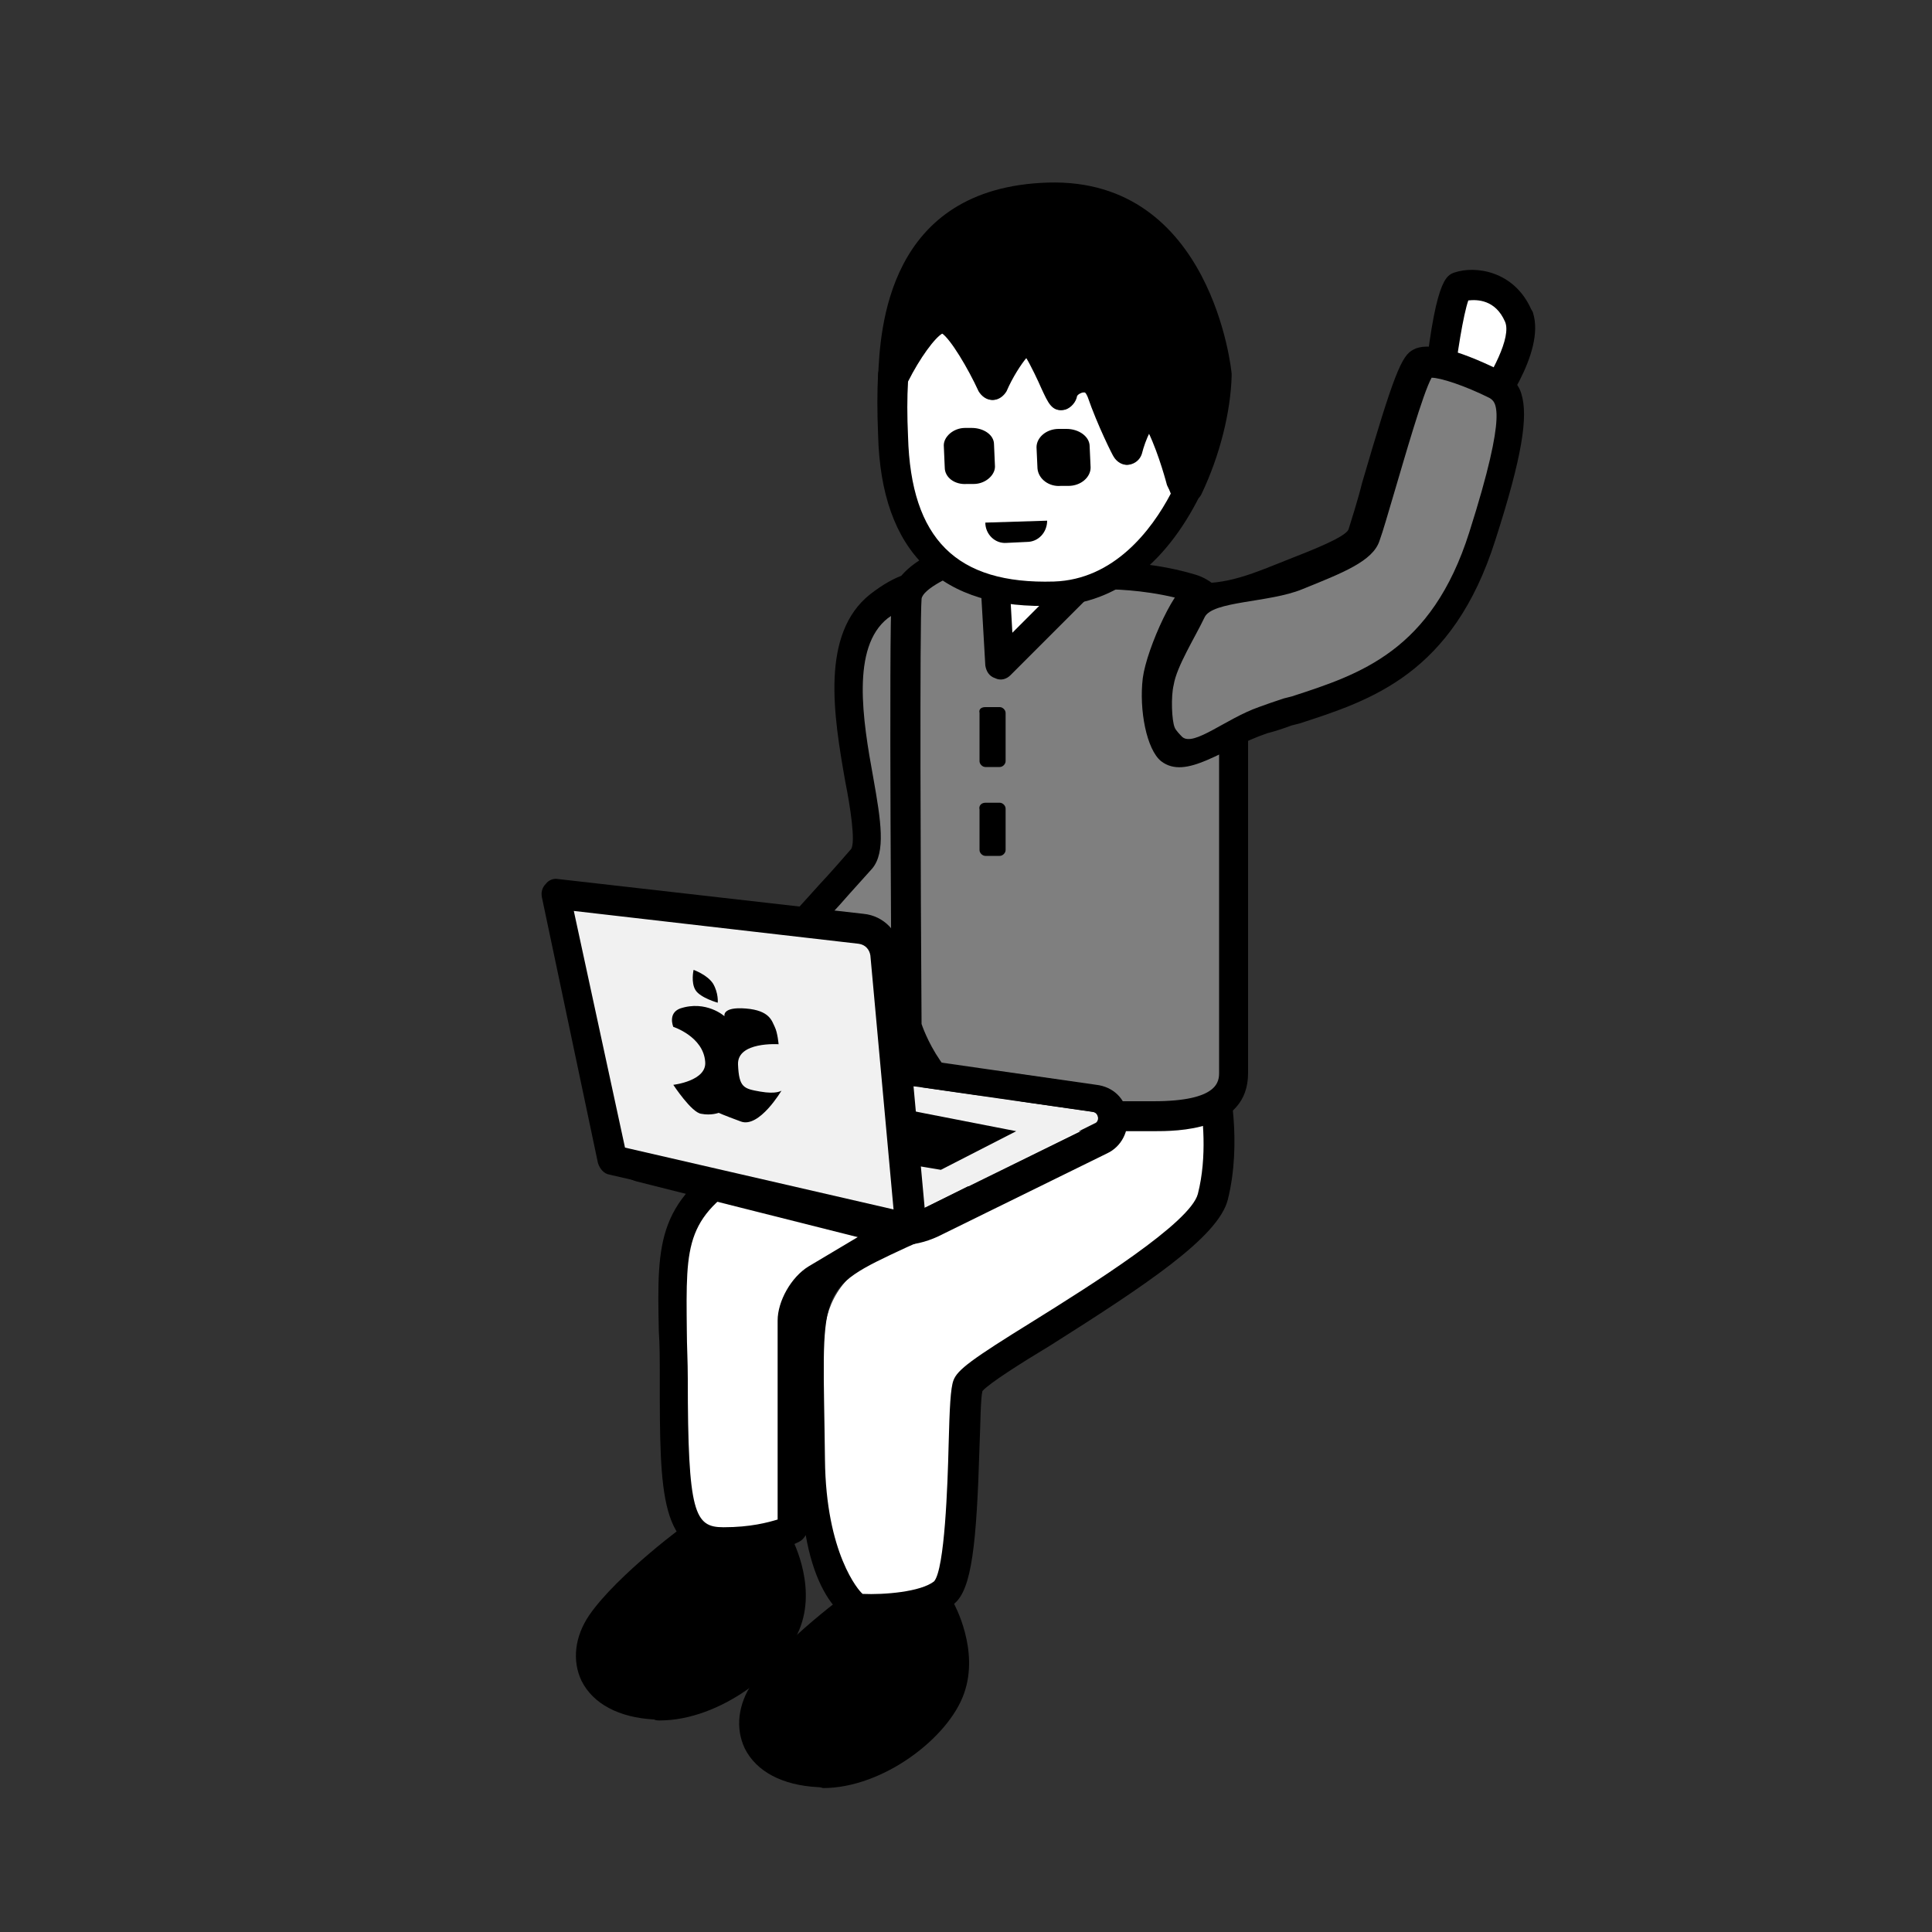
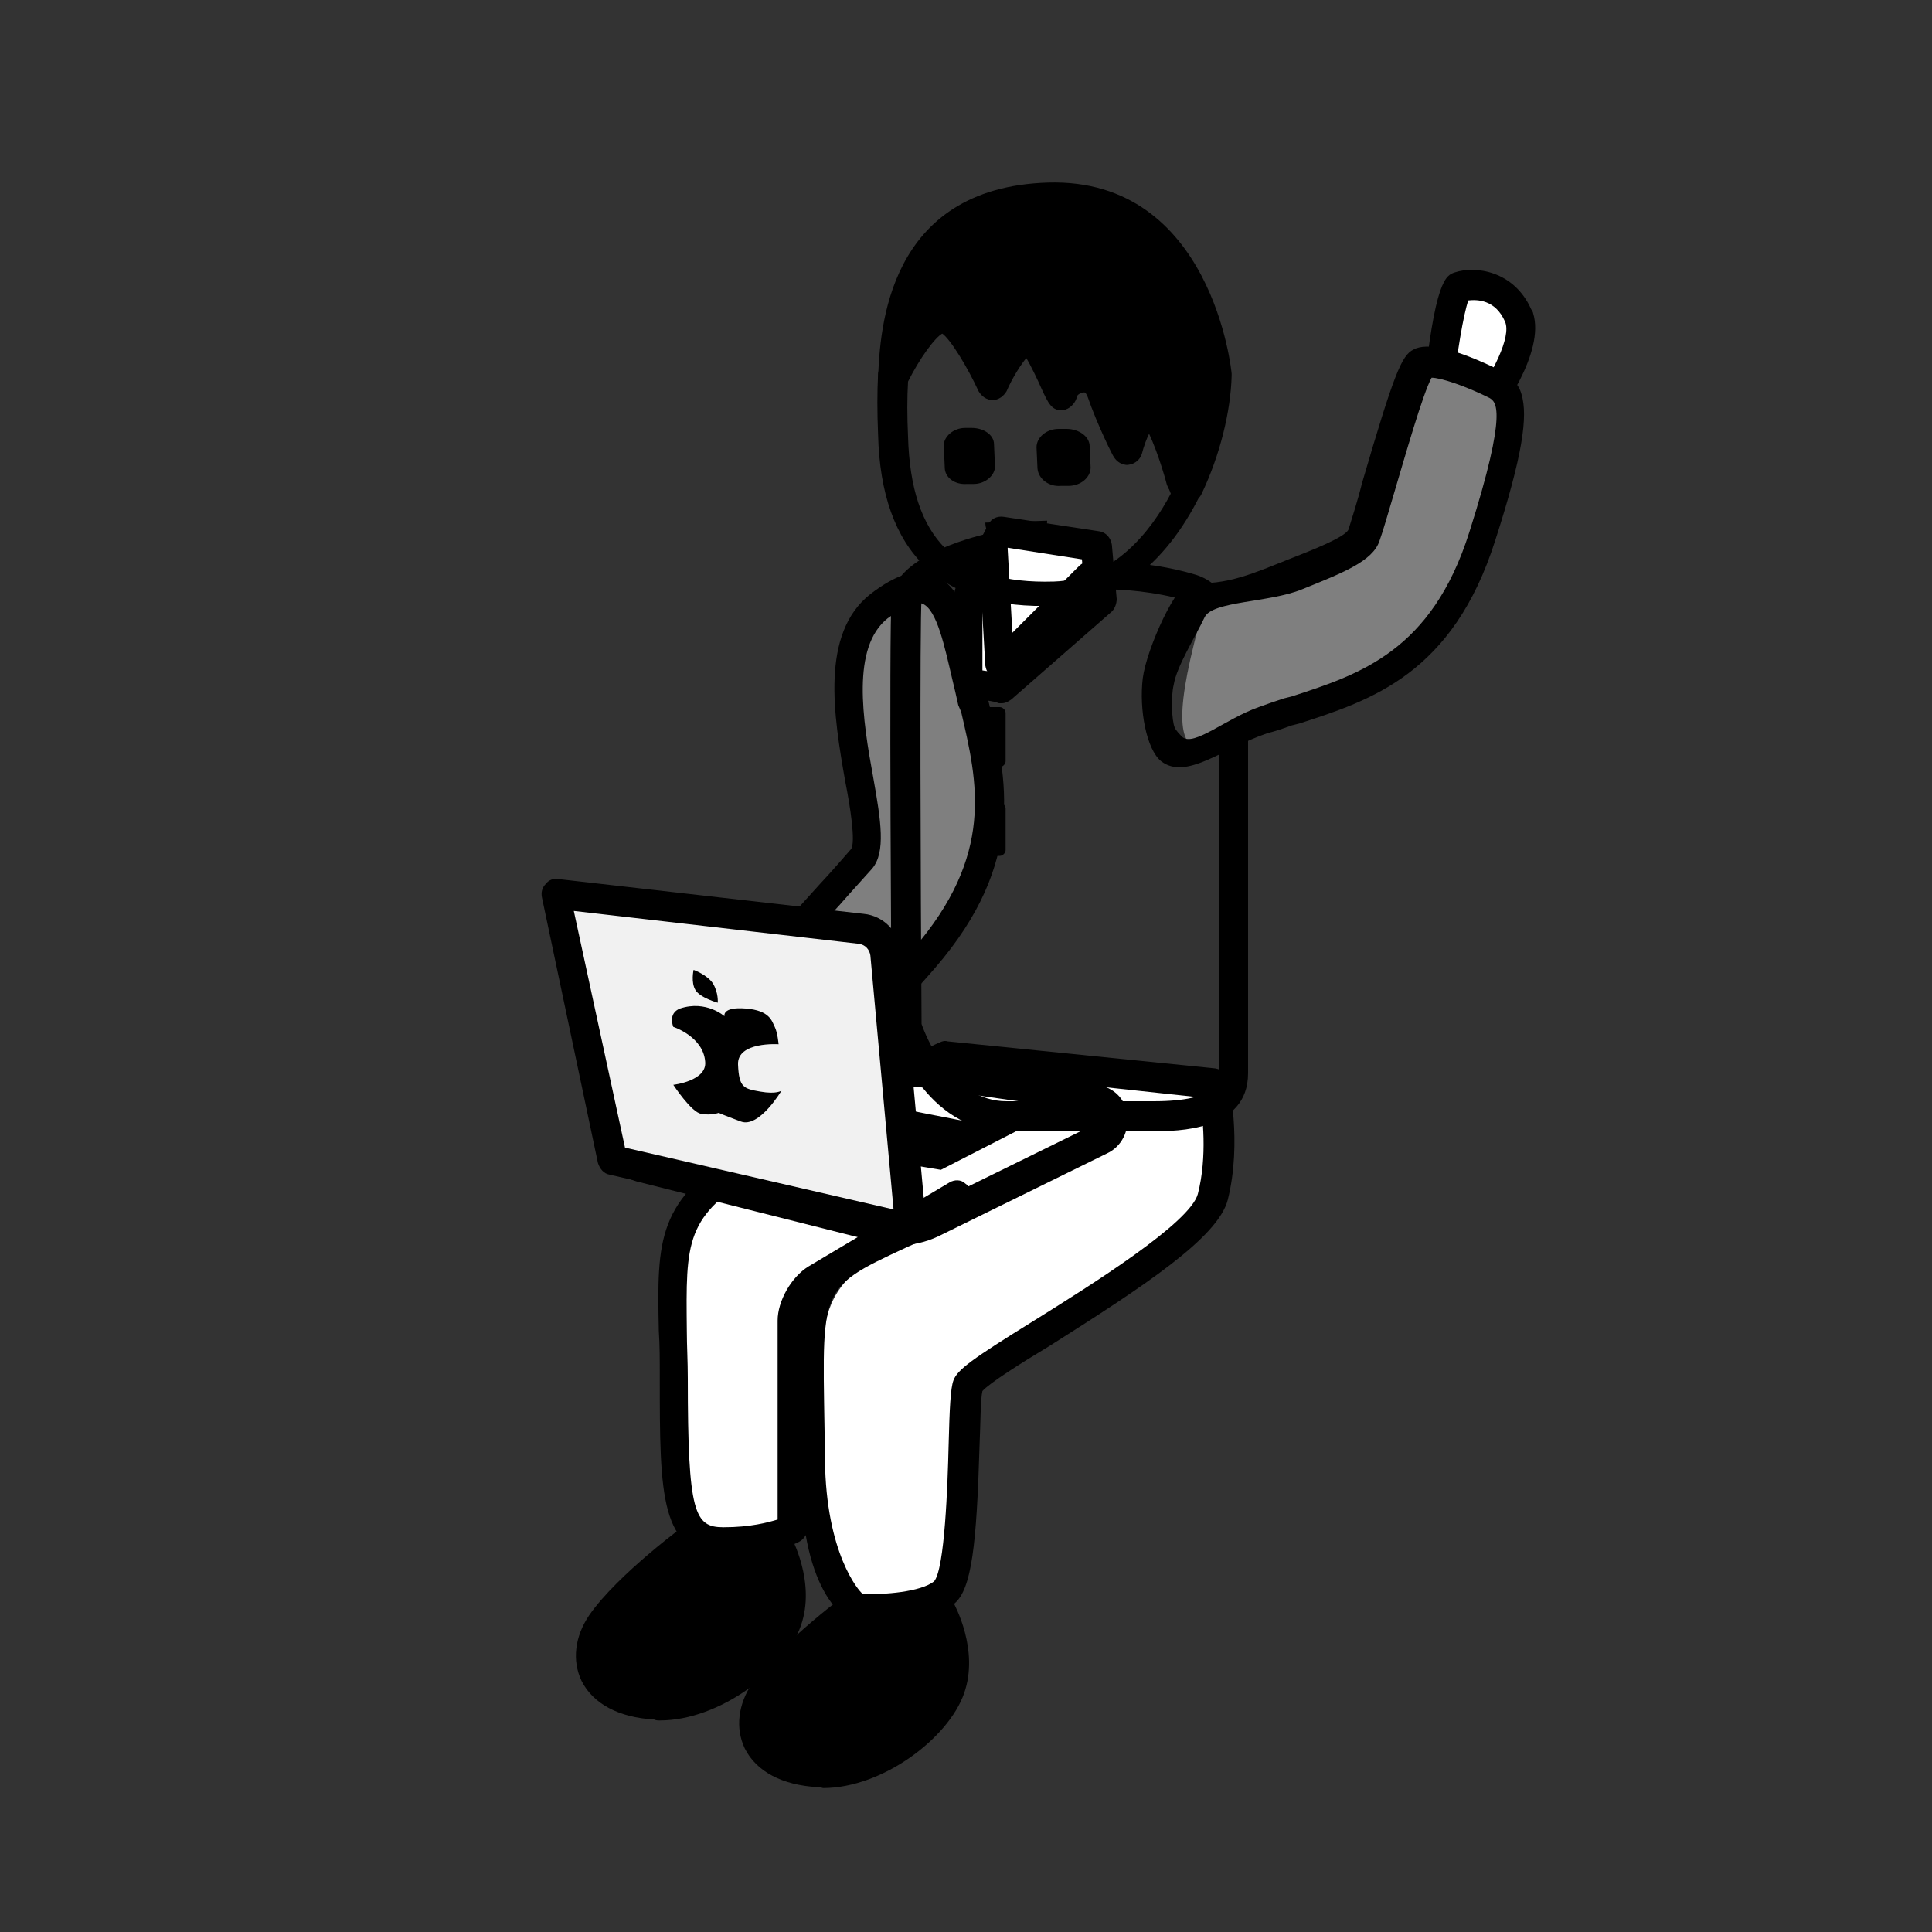
<svg xmlns="http://www.w3.org/2000/svg" id="Слой_1" x="0px" y="0px" viewBox="0 0 200 200" xml:space="preserve">
  <rect x="0" y="0" width="200" height="200" fill="#333333" stroke="none" />
  <g>
    <g>
      <path fill="#FFFFFF" d="M85,105.3c0,0-3.3,8.7-7,9.2c-3.7,0.5-5.4-2.4-5.7-3.6c-0.3-1.2,8.8-8,8.8-8L85,105.3z" />
      <path d="M78.2,116c-4.4,0.5-6.8-2.6-7.3-4.8c-0.2-0.9-0.5-2.2,9.3-9.6c0.5-0.4,1.2-0.4,1.7-0.1l3.9,2.5c0.6,0.4,0.9,1.1,0.6,1.8 c-0.6,1.5-3.6,9.1-7.8,10.1C78.5,115.9,78.4,116,78.2,116z M81.2,104.7c-3.1,2.4-6.3,5.1-7.2,6.3c0.4,0.8,1.4,2.4,3.9,2.1 c1.7-0.2,4-4,5.3-7.1L81.2,104.7z" />
    </g>
    <g>
      <path fill="#7F7F7F" d="M100.7,72.6c1.8,7.7,4.2,16-5.1,26.7s-11.1,10.3-12.7,9.3c-1.6-1-5.7-3.9-5.8-5.3 c-0.1-1.4,9.5-11.3,12-14.3S83.7,68.5,91,62.8S98.9,65.1,100.7,72.6z" />
      <path d="M82.1,109.8c-4.2-2.7-6.4-4.9-6.4-6.5c0-1.3,1.1-2.9,9.1-11.7c1.4-1.5,2.6-2.9,3.3-3.7c0.5-0.7-0.1-4.5-0.6-7 c-1.2-6.8-2.6-15.3,2.6-19.4c2.6-2,4.7-2.7,6.5-2c3,1.1,3.9,5.2,5,10c0.2,0.9,0.4,1.7,0.6,2.6l0.2,0.8c1.8,7.6,3.9,16.3-5.6,27.3 c-6,6.9-9.2,9.6-11.5,10.2C84,110.8,83.1,110.5,82.1,109.8z M91.9,64c-3.8,3-2.6,10.5-1.5,16.5c0.8,4.5,1.3,7.7-0.1,9.4 c-0.7,0.8-2,2.2-3.4,3.8c-2.6,2.8-7.2,8-8.2,9.6c0.5,0.8,2.5,2.4,5,4c0.6,0.4,1.9,1.2,10.8-9c8.5-9.8,6.7-17.3,5-24.6L99.2,73 c-0.2-0.9-0.4-1.8-0.6-2.6c-0.8-3.4-1.6-7.3-3.1-7.9c-0.2-0.1-0.5-0.1-0.9,0C94,62.6,93,63.2,91.9,64z M78.6,103.6L78.6,103.6 L78.6,103.6z M78.6,103.1L78.6,103.1L78.6,103.1z" />
    </g>
    <g>
      <polygon fill="#FFFFFF" points="113.4,56.6 113.9,62.2 103.4,71.3 100.2,70.6 100.2,61.4 103.5,55.1 " />
      <path d="M103.2,72.7l-3.2-0.6c-0.7-0.1-1.2-0.8-1.2-1.5v-9.2c0-0.2,0.1-0.5,0.2-0.7l3.3-6.4c0.3-0.6,0.9-0.9,1.6-0.8l9.9,1.5 c0.7,0.1,1.2,0.7,1.3,1.4l0.5,5.6c0,0.5-0.2,1-0.5,1.3l-10.4,9.1c-0.3,0.2-0.6,0.4-1,0.4C103.3,72.8,103.3,72.8,103.2,72.7z M112,57.9l-7.7-1.2l-2.6,5.1v7.6l1.3,0.2l9.3-8.1L112,57.9z" />
    </g>
    <g>
      <path d="M97.3,166.5c0,0,2.4,4.3,1,8.1c-1.4,3.9-7.7,9.1-13.7,8.8c-5.9-0.3-8.3-4.4-5.5-8.5c2.8-4.1,10.2-9.4,10.2-9.4L97.3,166.5 z" />
      <path d="M84.6,185c-3.6-0.2-6.3-1.6-7.5-4c-1-2.1-0.7-4.6,0.8-6.8c2.9-4.2,10.2-9.6,10.6-9.8c0.3-0.2,0.7-0.3,1.1-0.3l8,1 c0.5,0.1,0.9,0.3,1.1,0.8c0.1,0.2,2.7,4.9,1.1,9.4c-1.6,4.6-8.4,9.8-14.6,9.8C84.9,185,84.7,185,84.6,185z M89.7,167.1 c-1.6,1.2-7.2,5.5-9.4,8.7c-0.9,1.4-1.1,2.7-0.6,3.8c0.7,1.4,2.5,2.2,4.9,2.3c5.2,0.2,11-4.6,12.2-7.8c0.8-2.4,0-5-0.6-6.2 L89.7,167.1z" />
    </g>
    <g>
      <path d="M80.5,159.6c0,0,2.4,4.3,1,8.1c-1.4,3.9-7.7,9.1-13.7,8.8c-5.9-0.3-8.3-4.4-5.5-8.5c2.8-4.1,10.2-9.4,10.2-9.4L80.5,159.6 z" />
      <path d="M67.7,178c-3.6-0.2-6.3-1.6-7.5-4c-1-2.1-0.7-4.6,0.8-6.8c2.9-4.2,10.2-9.6,10.6-9.8c0.3-0.2,0.7-0.3,1.1-0.3l8,1 c0.5,0.1,0.9,0.3,1.1,0.8c0.1,0.2,2.7,4.9,1.1,9.4c-1.6,4.6-8.4,9.8-14.6,9.8C68.1,178.1,67.9,178.1,67.7,178z M72.9,160.2 c-1.6,1.2-7.2,5.5-9.4,8.7c-0.9,1.4-1.1,2.7-0.6,3.8c0.7,1.4,2.5,2.2,4.9,2.3c5.2,0.2,11-4.6,12.2-7.8c0.8-2.4,0-5-0.6-6.2 L72.9,160.2z" />
    </g>
    <g>
      <path fill="#FFFFFF" d="M125.6,112c0,0,1.5,6.1,0,11.8c-1.5,5.7-24.7,17.5-25.4,19.5s-0.1,19.5-2.5,21.5c-2.4,2-8.7,1.7-8.7,1.7 s-4-1.7-3.8-14.9c0.2-13.2-2.4-18.5,8.8-23c7-2.8,5.2-4.9,5.2-4.9l-17.1,10.1v24.4c0,0-2.2,1.3-7.1,1.3c-4.9,0-5.2-3.7-5.2-16.9 s-1.6-16.7,8.1-22.6S98,109.2,98,109.2L125.6,112z" />
      <path d="M88.8,168c-1.4-0.2-6.1-3.3-5.9-16.5c0.2-11.6-2.6-15.3,2.2-19.6l-1.5,2.7v23.6c0,0.5-0.3,1-0.7,1.3 c-0.3,0.2-2.7,1.5-7.8,1.5c-6.8,0-6.8-6.2-6.8-18.4c0-1.8,0-3.4-0.1-4.8c-0.2-9.6-0.2-13.6,8.9-19.1c9.7-5.9,20.1-10.8,20.2-10.8 c0.2-0.1,0.5-0.2,0.8-0.1l27.7,2.8c0.6,0.1,1.2,0.5,1.3,1.1c0.1,0.3,1.5,6.5,0,12.5c-1,3.9-8.6,8.9-18.4,15.1 c-3,1.8-6.3,3.9-7,4.7c-0.2,0.8-0.2,3.5-0.3,5.7c-0.3,10.1-0.8,14.8-2.6,16.3c-2.1,1.8-6.3,2-8.5,2C89.5,168,89,168,88.8,168z M89.4,165L89.4,165L89.4,165z M98.2,110.8c-1.9,0.9-11.1,5.3-19.6,10.5c-7.7,4.6-7.6,7.1-7.5,16.5c0,1.5,0.1,3.1,0.1,4.9 c0,14,0.7,15.4,3.7,15.4c2.8,0,4.6-0.5,5.6-0.8v-20.6c0-2,1.4-4.5,3.2-5.6l14.6-8.7c0.5-0.3,1.2-0.3,1.6,0.1 c0.6,0.4,1.2,1.3,1.1,2.5c-0.1,1.8-3.6,2.5-7.1,4.1c-9.7,4.5-8.7,4.1-8.5,22c0.1,9.7,3.5,13.6,3.9,13.9c2.2,0.1,6-0.2,7.4-1.3 c1.1-1.3,1.4-10,1.5-14.1c0.1-3.9,0.2-5.9,0.5-6.7c0.4-1.1,1.9-2.2,8.2-6.1c6.1-3.8,16.3-10.2,17.1-13.2c1-3.9,0.5-8.1,0.2-10 L98.2,110.8z M101.5,144L101.5,144L101.5,144z" />
    </g>
    <g>
-       <path fill="#7F7F7F" d="M112.7,59.6l-9.2,9.2l-0.7-12.3c0,0-8.6,2.1-8.9,5.4c-0.3,3.3,0,44.4,0,44.4s2.8,9.2,10.3,9.2 s10.6,0,15.2,0c4.5,0,8.3-0.9,8.3-4.5c0-3.6,0-36,0-36s1.1-12.5-4.3-14.2C117.9,59.2,112.7,59.6,112.7,59.6z" />
      <path d="M92.4,106.8c0-0.1-0.1-0.3-0.1-0.4c0-1.7-0.3-41.2,0-44.5c0.3-4.1,7.8-6.2,10.1-6.7c0.4-0.1,0.9,0,1.3,0.3 c0.4,0.3,0.6,0.7,0.6,1.1l0.5,8.9l6.9-6.9c0.3-0.3,0.6-0.4,0.9-0.4c0.2,0,5.6-0.4,11.2,1.3c6.4,2,5.5,14.4,5.4,15.6v36 c0,6-7.4,6-9.8,6h-15.2C95.7,117.1,92.5,107.3,92.4,106.8z M113.4,61.1l-8.8,8.8c-0.4,0.4-1,0.6-1.6,0.3c-0.6-0.2-0.9-0.7-1-1.3 l-0.6-10.4c-3,1-5.9,2.5-6,3.5c-0.2,2.5-0.1,29.8,0,44c0.4,1.2,3.1,8,8.8,8h15.2c6.8,0,6.8-2.1,6.8-3l0-36.2 c0.3-3.7-0.1-11.7-3.3-12.6c-3.4-1-6.8-1.2-8.6-1.2C113.9,61.1,113.6,61.1,113.4,61.1z" />
    </g>
    <g>
-       <path fill="#FFFFFF" d="M98,32.7c2.1,0.9,4.7,6.9,4.7,6.9s2.2-4.6,3.6-4.7c1.4,0,3.6,6.8,3.6,5.7s3.1-3,4.1-0.1 c1,2.9,2.7,6.1,2.7,6.1s1.6-6,3.1-3.5c1.5,2.6,2.5,6.7,2.5,6.7l0.8,0.2c-2.7,5.9-7.4,11.1-14.1,11.3C97.6,61.7,92.7,56,92.4,44.9 c-0.1-2-0.1-4.1,0-6.1C92.4,38.7,95.9,31.8,98,32.7z" />
      <path d="M90.9,45c-0.1-2.4-0.1-4.4,0-6.3c0-0.2,0.1-0.4,0.2-0.6c1.5-3.1,4.5-8.1,7.5-6.8l0,0c1.6,0.7,3.1,3,4.2,5 c1.2-1.9,2.4-2.9,3.5-2.9c1.6,0,2.7,1.8,4,4.6c0.4-0.2,0.8-0.4,1.3-0.5c1.4-0.3,3.2,0.2,4,2.4c0.3,0.9,0.7,1.9,1.1,2.7 c0.6-1.1,1.4-1.7,2.2-1.8c0.6-0.1,1.6,0,2.3,1.4c1.1,2,2,4.8,2.4,6.2c0.4,0.1,0.8,0.4,1,0.8c0.2,0.4,0.2,0.9,0,1.3 c-3.6,7.7-9,12-15.4,12.2C97.4,63.2,91.2,57.2,90.9,45z M120.9,50.2c0,0-0.8-3-1.9-5.4c-0.3,0.6-0.6,1.4-0.8,2.2 c-0.2,0.6-0.7,1-1.3,1.1c-0.6,0.1-1.2-0.3-1.5-0.8c-0.1-0.1-1.7-3.3-2.7-6.2c-0.1-0.2-0.2-0.5-0.4-0.5c-0.3,0-0.7,0.2-0.8,0.4 c-0.1,0.6-0.6,1.2-1.2,1.4c-1.3,0.3-1.7-0.7-2.4-2.2c-0.3-0.7-1.1-2.4-1.6-3.2c-0.6,0.7-1.5,2.1-2.1,3.5c-0.3,0.5-0.8,0.9-1.4,0.9 c-0.6,0-1.1-0.4-1.4-0.9c-1.1-2.4-2.9-5.4-3.8-6c-0.8,0.4-2.4,2.6-3.6,5c-0.1,1.7-0.1,3.5,0,5.7c0.3,10.6,5,15.3,15.1,15 c6.2-0.2,10.1-5.3,12.1-9.1C121,50.6,120.9,50.4,120.9,50.2z M111.4,40.6C111.4,40.6,111.4,40.6,111.4,40.6 C111.4,40.6,111.4,40.6,111.4,40.6z M106.6,36.4L106.6,36.4L106.6,36.4z M97.4,34.1C97.4,34.1,97.4,34.1,97.4,34.1L97.4,34.1 C97.4,34.1,97.4,34.1,97.4,34.1z M98,32.7L98,32.7L98,32.7z" />
    </g>
    <g>
      <path d="M119.8,43.1c-1.5-2.6-3.1,3.5-3.1,3.5s-1.6-3.2-2.7-6.1c-1-2.9-4.2-1-4.1,0.1s-2.2-5.7-3.6-5.7c-1.4,0-3.6,4.7-3.6,4.7 s-2.7-6-4.7-6.9c-2.1-0.9-5.5,6-5.6,6.1c0.4-9.3,3.3-18.4,16.2-18.8c15.8-0.5,17.4,18.4,17.4,18.4c-0.1,3.2-1,7.5-2.9,11.6 l-0.8-0.2C122.3,49.8,121.2,45.7,119.8,43.1z" />
      <path d="M122.7,51.5l-0.8-0.2c-0.5-0.1-0.9-0.6-1.1-1.1c0,0-0.8-3.1-1.9-5.4c-0.3,0.6-0.6,1.4-0.8,2.2c-0.2,0.6-0.7,1-1.3,1.1 c-0.6,0.1-1.2-0.3-1.5-0.8c-0.1-0.1-1.7-3.3-2.7-6.2c-0.1-0.2-0.2-0.5-0.4-0.5c-0.3,0-0.7,0.2-0.8,0.4c-0.1,0.6-0.6,1.2-1.2,1.4 c-1.3,0.3-1.7-0.7-2.4-2.2c-0.3-0.7-1.1-2.4-1.6-3.2c-0.6,0.7-1.5,2.1-2.1,3.5c-0.3,0.5-0.8,0.9-1.4,0.9c-0.6,0-1.1-0.4-1.4-0.9 c-1.1-2.4-2.9-5.4-3.8-6c-0.8,0.4-2.5,2.8-3.8,5.3c-0.3,0.6-1,1-1.7,0.8c-0.7-0.2-1.2-0.8-1.1-1.5c0.2-4.9,0.9-19.7,17.6-20.2 c17-0.5,19,19.6,19,19.8c0,0.1,0,0.1,0,0.2c-0.1,3.7-1.2,8.2-3.1,12.2c-0.2,0.5-0.8,0.9-1.3,0.9C123,51.6,122.9,51.6,122.7,51.5z M108.6,21.5c-7.7,0.2-12.2,3.7-13.9,11.1c1.2-1.2,2.5-1.8,3.8-1.3c1.6,0.7,3.1,3,4.2,5c1.2-1.9,2.4-2.9,3.5-2.9 c1.6,0,2.7,1.8,4,4.6c0.4-0.2,0.8-0.4,1.3-0.5c1.4-0.3,3.2,0.2,4,2.4c0.3,0.9,0.7,1.9,1.1,2.7c0.6-1.1,1.4-1.7,2.2-1.8 c0.6-0.1,1.6,0,2.3,1.4c0.7,1.3,1.3,2.8,1.8,4.2c1-2.8,1.6-5.7,1.6-8.1C124.4,37.1,122.5,21.1,108.6,21.5z M119.8,43.1L119.8,43.1 L119.8,43.1z M111.4,40.6C111.4,40.6,111.4,40.6,111.4,40.6C111.4,40.6,111.4,40.6,111.4,40.6z" />
    </g>
    <g>
      <path d="M109.5,49.2l1.3,0c0.3,0,0.5-0.3,0.5-0.6l-0.1-2.4c0-0.3-0.3-0.5-0.6-0.5l-1.3,0c-0.3,0-0.5,0.3-0.5,0.6l0.1,2.4 C109,48.9,109.2,49.2,109.5,49.2z" />
      <path d="M109.8,50.3l0.8,0c1.3,0,2.3-0.9,2.3-1.9l-0.1-2.2c0-1-1.1-1.8-2.4-1.8l-0.8,0c-1.3,0-2.3,0.9-2.3,1.9l0.1,2.2 C107.5,49.6,108.6,50.4,109.8,50.3z" />
    </g>
    <g>
      <path d="M99.8,49l1.2,0c0.3,0,0.5-0.2,0.5-0.5l-0.1-2.5c0-0.3-0.2-0.5-0.5-0.5l-1.2,0c-0.3,0-0.5,0.2-0.5,0.5l0.1,2.5 C99.3,48.8,99.5,49,99.8,49z" />
      <path d="M100.1,50.1l0.7,0c1.2,0,2.2-0.9,2.2-1.8l-0.1-2.3c0-1-1.1-1.7-2.3-1.7l-0.7,0c-1.2,0-2.2,0.9-2.2,1.8l0.1,2.3 C97.8,49.4,98.8,50.2,100.1,50.1z" />
    </g>
    <path d="M104.2,56.2l2.1-0.1c1.2,0,2.1-1,2.1-2.2v0l-6.4,0.2v0C102,55.3,103,56.3,104.2,56.2z" />
    <path d="M102,73.2h1.5c0.3,0,0.6,0.3,0.6,0.6v5c0,0.3-0.3,0.6-0.6,0.6H102c-0.3,0-0.6-0.3-0.6-0.6v-5 C101.3,73.4,101.6,73.2,102,73.2z" />
    <path d="M102,83.1h1.5c0.3,0,0.6,0.3,0.6,0.6V88c0,0.3-0.3,0.6-0.6,0.6H102c-0.3,0-0.6-0.3-0.6-0.6v-4.2 C101.3,83.4,101.6,83.1,102,83.1z" />
    <g>
-       <path fill="#F1F1F1" d="M113.3,116.3L95.8,125c-1.3,0.6-2.7,0.8-4,0.4l-25-6.3c-0.9-0.2-1-1.4-0.2-1.8l13.7-6.5 c0.5-0.2,1-0.3,1.5-0.2l31.4,4.5C113.7,115.2,113.9,116.1,113.3,116.3z" />
      <path d="M81.3,110.6c0.1,0,0.2,0,0.4,0l31.4,4.5c0.7,0.1,0.8,1,0.2,1.3L95.8,125c-0.8,0.4-1.7,0.6-2.6,0.6c-0.5,0-1-0.1-1.4-0.2 l-25-6.3c-0.9-0.2-1-1.4-0.2-1.8l13.7-6.5C80.6,110.7,80.9,110.6,81.3,110.6 M81.3,107.5c-0.8,0-1.7,0.2-2.5,0.6l-13.7,6.5 c-1.6,0.7-2.5,2.4-2.3,4.1c0.2,1.7,1.4,3.1,3.1,3.6l25,6.3c0.7,0.2,1.5,0.3,2.2,0.3c1.4,0,2.7-0.3,4-0.9l17.5-8.6 c1.5-0.7,2.3-2.3,2.1-4s-1.5-2.9-3.2-3.1l-31.4-4.5C81.9,107.5,81.6,107.5,81.3,107.5L81.3,107.5z" />
    </g>
    <polygon points="97.4,121.1 72.2,116.9 85.2,113.2 105.2,117.1 " />
    <g>
      <path fill="#FFFFFF" d="M153,43.4c0,0,5.7-7.3,4.2-10.7s-4.9-3.4-6-3c-1.2,0.4-2.3,11.7-2.3,11.7L153,43.4z" />
      <path d="M158.7,32.4c1.3,4.1-3.5,10.6-4.6,11.9c-0.4,0.6-1.2,0.7-1.9,0.4l-4.1-2c-0.6-0.3-0.9-0.9-0.8-1.5 c1.2-12.3,2.4-12.7,3.3-13c2.1-0.7,6.1-0.2,7.9,3.8C158.6,32.2,158.7,32.3,158.7,32.4z M152.5,41.5c1.9-2.7,4-6.6,3.3-8.2 c-1-2.3-2.9-2.3-3.8-2.2c-0.5,1.4-1.2,5.6-1.6,9.4L152.5,41.5z" />
    </g>
    <g>
-       <path fill="#7F7F7F" d="M133.3,73.8c7.6-2.4,15.8-4.7,20.1-18.3s3-14.8,1.3-15.7c-1.7-0.8-6.3-2.8-7.5-2.2s-4.7,14-6,17.7 c-0.9,2.6-10.5,3.4-16.5,7.3c-2.8,1.8-4.4,5-4.8,7.9C118.1,85.3,127.1,75.8,133.3,73.8z" />
+       <path fill="#7F7F7F" d="M133.3,73.8c7.6-2.4,15.8-4.7,20.1-18.3s3-14.8,1.3-15.7c-1.7-0.8-6.3-2.8-7.5-2.2s-4.7,14-6,17.7 c-0.9,2.6-10.5,3.4-16.5,7.3C118.1,85.3,127.1,75.8,133.3,73.8z" />
      <path d="M157.5,40.8c0.7,2.3,0.1,6.4-2.7,15.1c-4.4,13.9-12.9,16.6-20.3,19l-0.8,0.2c-0.8,0.3-1.7,0.6-2.5,0.8 c-4.7,1.6-8.4,4.9-11,2.9c-1.5-1.2-2.3-5.3-1.9-8.6c0.4-3.1,3.6-10.1,5-9.9c3.6,0.4,6.8-1.1,10.1-2.4c2.3-0.9,5.9-2.3,6.2-3.1 c0.3-1,0.9-2.8,1.4-4.8c3.3-11.3,4.1-13.2,5.3-13.8c1.4-0.8,4.4-0.1,8.9,2.1C156.4,39,157.2,39.7,157.5,40.8z M121.6,75.3 c0.1,0.3,0.6,0.8,0.8,1c1.2,1,4.5-1.9,7.9-3.1c0.8-0.3,1.7-0.6,2.6-0.9l0.8-0.2c7.1-2.3,14.5-4.7,18.4-17 c4.1-12.9,2.7-13.5,2.1-13.9c-2.6-1.3-5.1-2.1-6-2.1c-0.9,1.6-2.8,8.3-3.9,12c-0.6,2-1.1,3.8-1.5,4.9c-0.7,2.1-3.8,3.3-8,5 c-3.4,1.4-9.3,1.2-10.1,2.9c-1,2.1-2.9,5.1-3.2,7C121.2,72.1,121.3,74.6,121.6,75.3z M148.2,38.8L148.2,38.8L148.2,38.8z M147.8,39L147.8,39L147.8,39z" />
    </g>
    <g>
      <path fill="#F1F1F1" d="M91.8,98.8l2.6,28.4L63.4,120l-5.8-27.5l31.6,3.6C90.6,96.3,91.6,97.4,91.8,98.8z" />
      <path d="M94,128.7l-30.9-7.1c-0.6-0.1-1-0.6-1.2-1.2l-5.8-27.5c-0.1-0.5,0-1,0.4-1.4c0.3-0.4,0.8-0.6,1.3-0.5l31.6,3.6 c2.1,0.2,3.7,1.9,3.9,4l2.6,28.4c0,0.5-0.2,1-0.5,1.3c-0.3,0.2-0.7,0.4-1,0.4C94.2,128.7,94.1,128.7,94,128.7z M64.7,118.8 l27.8,6.4l-2.4-26.3l0,0c-0.1-0.6-0.5-1.1-1.2-1.2l-29.5-3.4L64.7,118.8z M91.8,98.8L91.8,98.8L91.8,98.8z" />
    </g>
    <path d="M74.3,103.8c0,0-1.8-0.5-2.3-1.3s-0.2-2.1-0.2-2.1s1.4,0.5,2,1.4C74.4,102.8,74.3,103.8,74.3,103.8z" />
    <path d="M75,105.2c0,0-0.3-1,2.2-0.8s2.7,1.3,3,1.9s0.4,1.8,0.4,1.8s-4.3-0.3-4.2,2.1c0.1,2.4,0.6,2.5,2.3,2.8s2.2-0.1,2.2-0.1 s-2.3,3.9-4.2,3.2c-1.9-0.7-2.3-0.9-2.3-0.9s-0.8,0.3-1.8,0.1c-1-0.1-2.9-3-2.9-3s3.5-0.4,3.3-2.4c-0.2-2.6-3.3-3.6-3.3-3.6 s-0.6-1.4,0.7-1.9C73.1,103.5,75,105.2,75,105.2z" />
  </g>
</svg>